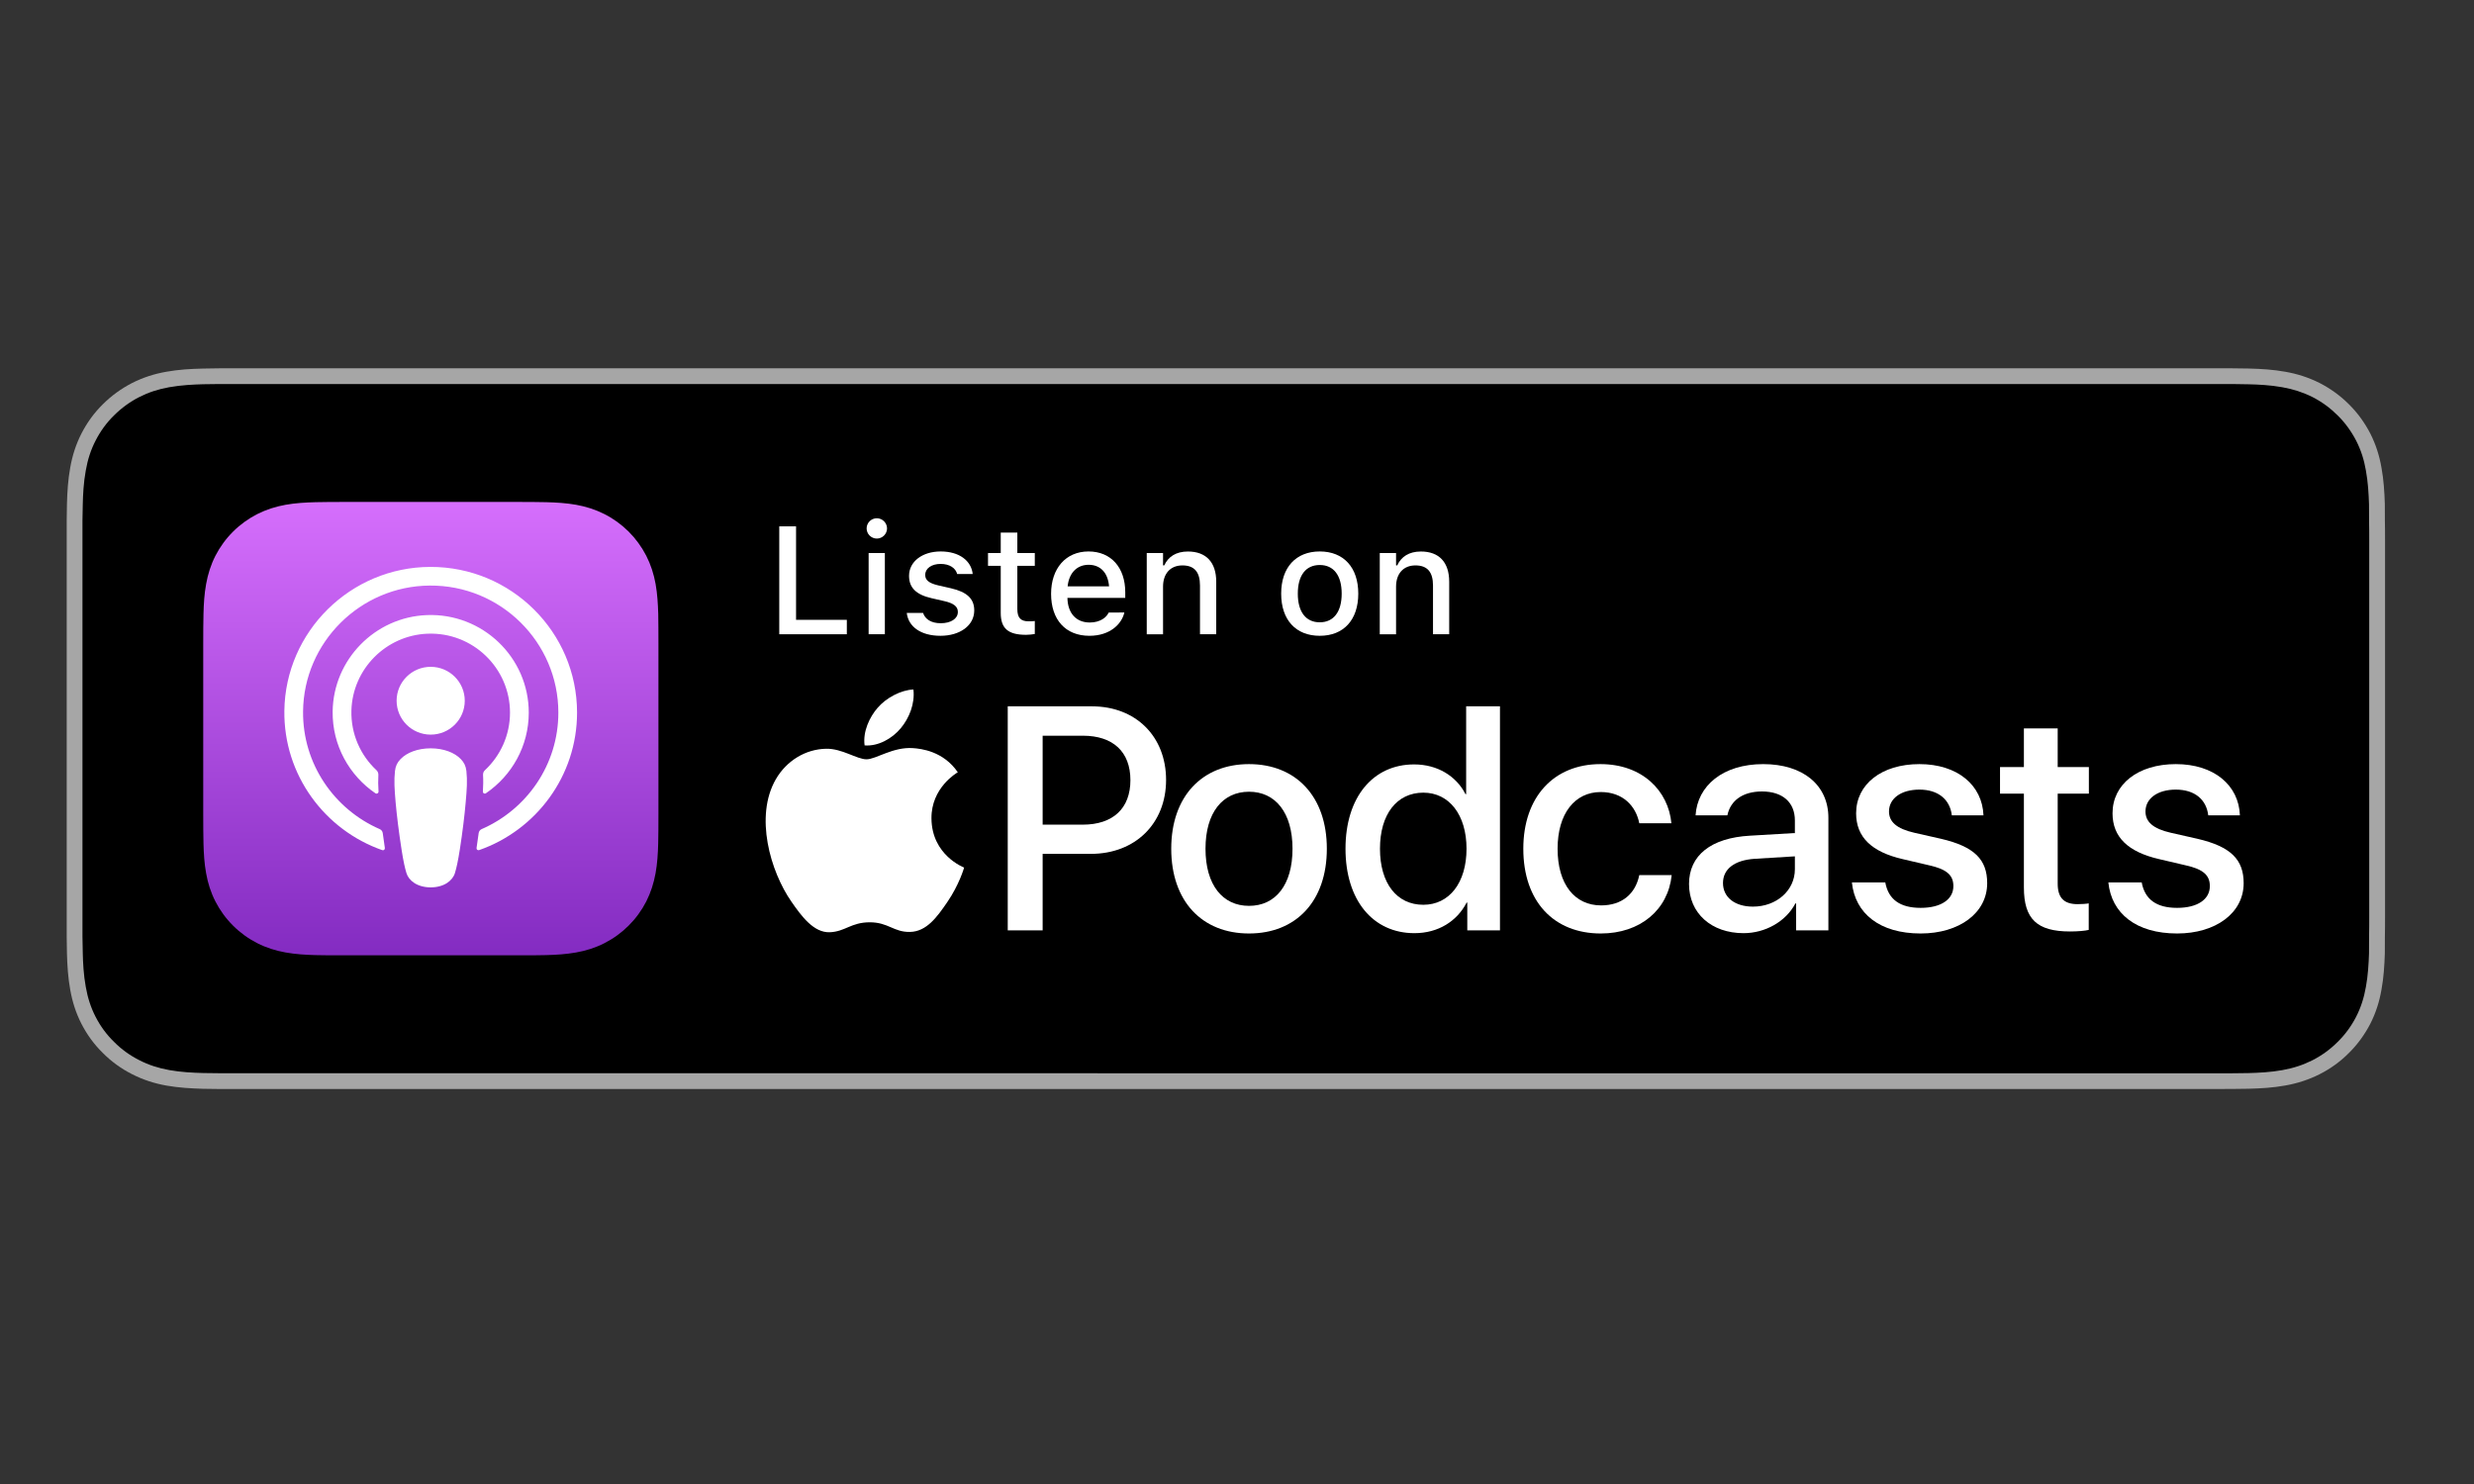
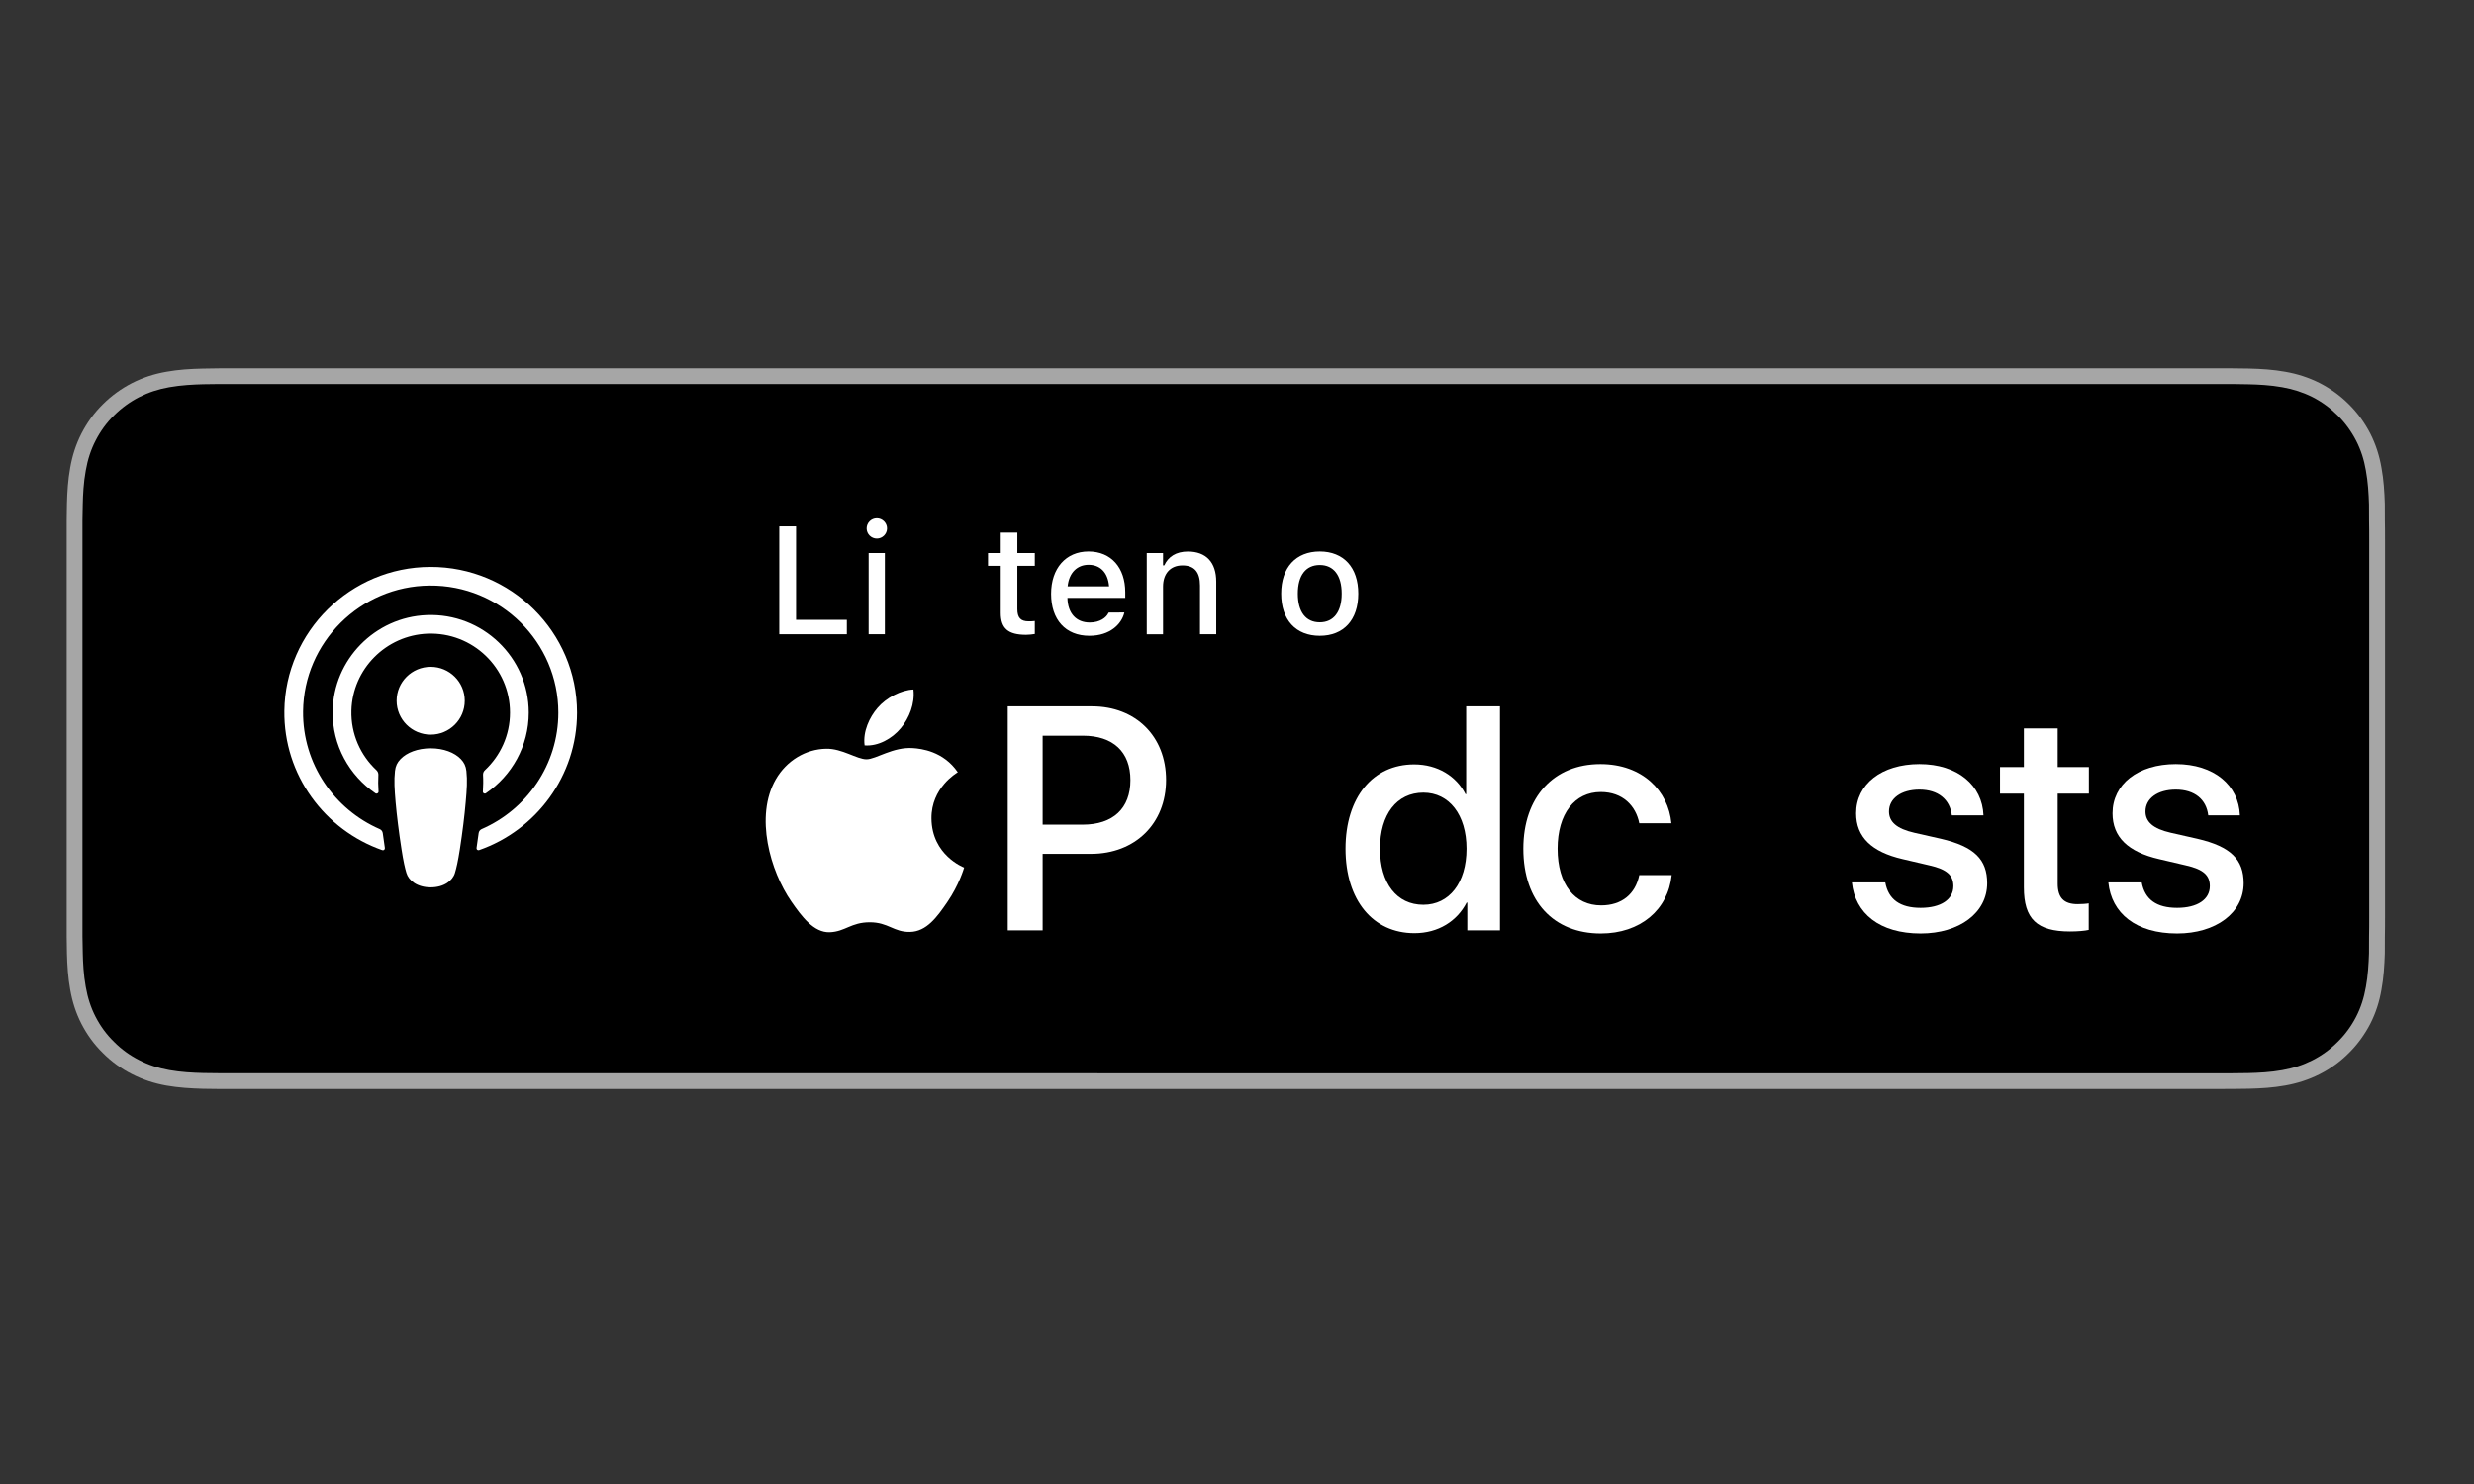
<svg xmlns="http://www.w3.org/2000/svg" width="250" zoomAndPan="magnify" viewBox="0 0 187.5 112.5" height="150" preserveAspectRatio="xMidYMid meet" version="1.0">
  <rect x="0" y="0" width="187.5" height="112.5" fill="#333333" stroke="none" />
  <defs>
    <clipPath id="f3732efc42">
      <path d="M 5 27.918 L 181 27.918 L 181 83 L 5 83 Z M 5 27.918 " clip-rule="nonzero" />
    </clipPath>
    <clipPath id="b95532a144">
-       <path d="M 15 38 L 50 38 L 50 73 L 15 73 Z M 15 38 " clip-rule="nonzero" />
-     </clipPath>
+       </clipPath>
    <clipPath id="87459ae546">
      <path d="M 49.902 48.805 C 49.902 48.391 49.902 47.984 49.898 47.57 C 49.898 47.227 49.895 46.879 49.887 46.535 C 49.863 45.781 49.82 45.023 49.688 44.277 C 49.551 43.52 49.328 42.816 48.977 42.129 C 48.629 41.453 48.18 40.836 47.645 40.301 C 47.105 39.766 46.488 39.316 45.809 38.973 C 45.121 38.625 44.414 38.402 43.656 38.266 C 42.906 38.133 42.145 38.09 41.391 38.07 C 41.043 38.059 40.695 38.055 40.348 38.055 C 39.938 38.051 39.523 38.051 39.113 38.051 L 26.195 38.051 C 25.781 38.051 25.371 38.051 24.957 38.055 C 24.613 38.059 24.266 38.059 23.918 38.07 C 23.164 38.09 22.398 38.133 21.652 38.266 C 20.895 38.402 20.188 38.625 19.496 38.973 C 18.82 39.32 18.199 39.766 17.664 40.301 C 17.125 40.836 16.676 41.453 16.328 42.129 C 15.977 42.816 15.758 43.52 15.621 44.277 C 15.484 45.02 15.441 45.781 15.422 46.535 C 15.41 46.879 15.406 47.227 15.406 47.57 C 15.402 47.984 15.402 48.391 15.402 48.805 L 15.402 61.672 C 15.402 62.082 15.402 62.492 15.406 62.902 C 15.406 63.25 15.41 63.594 15.422 63.941 C 15.441 64.691 15.484 65.453 15.621 66.199 C 15.754 66.953 15.977 67.656 16.328 68.344 C 16.676 69.02 17.125 69.637 17.664 70.172 C 18.199 70.707 18.82 71.156 19.496 71.5 C 20.188 71.852 20.891 72.07 21.652 72.207 C 22.398 72.34 23.16 72.387 23.918 72.406 C 24.262 72.414 24.609 72.418 24.957 72.422 C 25.371 72.422 25.781 72.422 26.195 72.422 L 39.109 72.422 C 39.523 72.422 39.934 72.422 40.348 72.422 C 40.695 72.418 41.039 72.414 41.387 72.406 C 42.145 72.387 42.906 72.34 43.652 72.207 C 44.41 72.074 45.117 71.852 45.809 71.5 C 46.484 71.156 47.105 70.707 47.641 70.172 C 48.18 69.637 48.629 69.02 48.977 68.344 C 49.324 67.656 49.547 66.953 49.684 66.199 C 49.82 65.453 49.863 64.695 49.883 63.941 C 49.895 63.594 49.898 63.25 49.898 62.902 C 49.902 62.492 49.902 62.082 49.902 61.672 Z M 49.902 48.805 " clip-rule="nonzero" />
    </clipPath>
    <linearGradient x1="20.13" gradientTransform="matrix(1.371, 0, 0, 1.366, 5.054, 27.919)" y1="7.418" x2="20.13" gradientUnits="userSpaceOnUse" y2="32.583" id="5254d0f497">
      <stop stop-opacity="1" stop-color="rgb(83.499%, 43.1%, 98.799%)" offset="0" />
      <stop stop-opacity="1" stop-color="rgb(83.374%, 42.996%, 98.709%)" offset="0.008" />
      <stop stop-opacity="1" stop-color="rgb(83.122%, 42.792%, 98.529%)" offset="0.016" />
      <stop stop-opacity="1" stop-color="rgb(82.872%, 42.587%, 98.347%)" offset="0.023" />
      <stop stop-opacity="1" stop-color="rgb(82.622%, 42.383%, 98.167%)" offset="0.031" />
      <stop stop-opacity="1" stop-color="rgb(82.37%, 42.178%, 97.987%)" offset="0.039" />
      <stop stop-opacity="1" stop-color="rgb(82.12%, 41.974%, 97.806%)" offset="0.047" />
      <stop stop-opacity="1" stop-color="rgb(81.87%, 41.768%, 97.626%)" offset="0.055" />
      <stop stop-opacity="1" stop-color="rgb(81.618%, 41.563%, 97.446%)" offset="0.062" />
      <stop stop-opacity="1" stop-color="rgb(81.367%, 41.359%, 97.266%)" offset="0.07" />
      <stop stop-opacity="1" stop-color="rgb(81.116%, 41.154%, 97.084%)" offset="0.078" />
      <stop stop-opacity="1" stop-color="rgb(80.865%, 40.95%, 96.904%)" offset="0.086" />
      <stop stop-opacity="1" stop-color="rgb(80.615%, 40.746%, 96.724%)" offset="0.094" />
      <stop stop-opacity="1" stop-color="rgb(80.363%, 40.541%, 96.542%)" offset="0.102" />
      <stop stop-opacity="1" stop-color="rgb(80.113%, 40.335%, 96.362%)" offset="0.109" />
      <stop stop-opacity="1" stop-color="rgb(79.863%, 40.131%, 96.182%)" offset="0.117" />
      <stop stop-opacity="1" stop-color="rgb(79.611%, 39.926%, 96.002%)" offset="0.125" />
      <stop stop-opacity="1" stop-color="rgb(79.361%, 39.722%, 95.821%)" offset="0.133" />
      <stop stop-opacity="1" stop-color="rgb(79.111%, 39.517%, 95.641%)" offset="0.141" />
      <stop stop-opacity="1" stop-color="rgb(78.859%, 39.313%, 95.461%)" offset="0.148" />
      <stop stop-opacity="1" stop-color="rgb(78.609%, 39.108%, 95.28%)" offset="0.156" />
      <stop stop-opacity="1" stop-color="rgb(78.358%, 38.902%, 95.099%)" offset="0.164" />
      <stop stop-opacity="1" stop-color="rgb(78.107%, 38.698%, 94.919%)" offset="0.172" />
      <stop stop-opacity="1" stop-color="rgb(77.856%, 38.493%, 94.739%)" offset="0.18" />
      <stop stop-opacity="1" stop-color="rgb(77.605%, 38.289%, 94.557%)" offset="0.188" />
      <stop stop-opacity="1" stop-color="rgb(77.354%, 38.084%, 94.377%)" offset="0.195" />
      <stop stop-opacity="1" stop-color="rgb(77.104%, 37.88%, 94.197%)" offset="0.203" />
      <stop stop-opacity="1" stop-color="rgb(76.852%, 37.674%, 94.017%)" offset="0.211" />
      <stop stop-opacity="1" stop-color="rgb(76.602%, 37.469%, 93.835%)" offset="0.219" />
      <stop stop-opacity="1" stop-color="rgb(76.352%, 37.265%, 93.655%)" offset="0.227" />
      <stop stop-opacity="1" stop-color="rgb(76.1%, 37.061%, 93.475%)" offset="0.234" />
      <stop stop-opacity="1" stop-color="rgb(75.85%, 36.856%, 93.294%)" offset="0.242" />
      <stop stop-opacity="1" stop-color="rgb(75.6%, 36.652%, 93.114%)" offset="0.25" />
      <stop stop-opacity="1" stop-color="rgb(75.348%, 36.447%, 92.934%)" offset="0.258" />
      <stop stop-opacity="1" stop-color="rgb(75.098%, 36.241%, 92.754%)" offset="0.266" />
      <stop stop-opacity="1" stop-color="rgb(74.847%, 36.037%, 92.572%)" offset="0.273" />
      <stop stop-opacity="1" stop-color="rgb(74.596%, 35.832%, 92.392%)" offset="0.281" />
      <stop stop-opacity="1" stop-color="rgb(74.345%, 35.628%, 92.212%)" offset="0.289" />
      <stop stop-opacity="1" stop-color="rgb(74.094%, 35.423%, 92.032%)" offset="0.297" />
      <stop stop-opacity="1" stop-color="rgb(73.843%, 35.219%, 91.85%)" offset="0.305" />
      <stop stop-opacity="1" stop-color="rgb(73.593%, 35.014%, 91.67%)" offset="0.312" />
      <stop stop-opacity="1" stop-color="rgb(73.341%, 34.808%, 91.49%)" offset="0.32" />
      <stop stop-opacity="1" stop-color="rgb(73.091%, 34.604%, 91.309%)" offset="0.328" />
      <stop stop-opacity="1" stop-color="rgb(72.841%, 34.399%, 91.129%)" offset="0.336" />
      <stop stop-opacity="1" stop-color="rgb(72.589%, 34.195%, 90.948%)" offset="0.344" />
      <stop stop-opacity="1" stop-color="rgb(72.339%, 33.99%, 90.768%)" offset="0.352" />
      <stop stop-opacity="1" stop-color="rgb(72.089%, 33.786%, 90.587%)" offset="0.359" />
      <stop stop-opacity="1" stop-color="rgb(71.837%, 33.582%, 90.407%)" offset="0.367" />
      <stop stop-opacity="1" stop-color="rgb(71.587%, 33.376%, 90.227%)" offset="0.375" />
      <stop stop-opacity="1" stop-color="rgb(71.335%, 33.171%, 90.047%)" offset="0.383" />
      <stop stop-opacity="1" stop-color="rgb(71.085%, 32.967%, 89.865%)" offset="0.391" />
      <stop stop-opacity="1" stop-color="rgb(70.834%, 32.762%, 89.685%)" offset="0.398" />
      <stop stop-opacity="1" stop-color="rgb(70.583%, 32.558%, 89.505%)" offset="0.406" />
      <stop stop-opacity="1" stop-color="rgb(70.332%, 32.353%, 89.323%)" offset="0.414" />
      <stop stop-opacity="1" stop-color="rgb(70.082%, 32.147%, 89.143%)" offset="0.422" />
      <stop stop-opacity="1" stop-color="rgb(69.83%, 31.943%, 88.963%)" offset="0.43" />
      <stop stop-opacity="1" stop-color="rgb(69.58%, 31.738%, 88.783%)" offset="0.438" />
      <stop stop-opacity="1" stop-color="rgb(69.33%, 31.534%, 88.602%)" offset="0.445" />
      <stop stop-opacity="1" stop-color="rgb(69.078%, 31.329%, 88.422%)" offset="0.453" />
      <stop stop-opacity="1" stop-color="rgb(68.828%, 31.125%, 88.242%)" offset="0.461" />
      <stop stop-opacity="1" stop-color="rgb(68.578%, 30.92%, 88.06%)" offset="0.469" />
      <stop stop-opacity="1" stop-color="rgb(68.326%, 30.714%, 87.88%)" offset="0.477" />
      <stop stop-opacity="1" stop-color="rgb(68.076%, 30.51%, 87.7%)" offset="0.484" />
      <stop stop-opacity="1" stop-color="rgb(67.824%, 30.305%, 87.52%)" offset="0.492" />
      <stop stop-opacity="1" stop-color="rgb(67.574%, 30.101%, 87.338%)" offset="0.5" />
      <stop stop-opacity="1" stop-color="rgb(67.323%, 29.897%, 87.158%)" offset="0.508" />
      <stop stop-opacity="1" stop-color="rgb(67.072%, 29.692%, 86.978%)" offset="0.516" />
      <stop stop-opacity="1" stop-color="rgb(66.821%, 29.488%, 86.798%)" offset="0.523" />
      <stop stop-opacity="1" stop-color="rgb(66.571%, 29.282%, 86.617%)" offset="0.531" />
      <stop stop-opacity="1" stop-color="rgb(66.319%, 29.077%, 86.436%)" offset="0.539" />
      <stop stop-opacity="1" stop-color="rgb(66.069%, 28.873%, 86.256%)" offset="0.547" />
      <stop stop-opacity="1" stop-color="rgb(65.819%, 28.668%, 86.075%)" offset="0.555" />
      <stop stop-opacity="1" stop-color="rgb(65.567%, 28.464%, 85.895%)" offset="0.562" />
      <stop stop-opacity="1" stop-color="rgb(65.317%, 28.259%, 85.715%)" offset="0.57" />
      <stop stop-opacity="1" stop-color="rgb(65.067%, 28.053%, 85.535%)" offset="0.578" />
      <stop stop-opacity="1" stop-color="rgb(64.815%, 27.849%, 85.353%)" offset="0.586" />
      <stop stop-opacity="1" stop-color="rgb(64.565%, 27.644%, 85.173%)" offset="0.594" />
      <stop stop-opacity="1" stop-color="rgb(64.313%, 27.44%, 84.993%)" offset="0.602" />
      <stop stop-opacity="1" stop-color="rgb(64.062%, 27.235%, 84.811%)" offset="0.609" />
      <stop stop-opacity="1" stop-color="rgb(63.812%, 27.031%, 84.631%)" offset="0.617" />
      <stop stop-opacity="1" stop-color="rgb(63.56%, 26.826%, 84.451%)" offset="0.625" />
      <stop stop-opacity="1" stop-color="rgb(63.31%, 26.62%, 84.271%)" offset="0.633" />
      <stop stop-opacity="1" stop-color="rgb(63.06%, 26.416%, 84.09%)" offset="0.641" />
      <stop stop-opacity="1" stop-color="rgb(62.808%, 26.212%, 83.91%)" offset="0.648" />
      <stop stop-opacity="1" stop-color="rgb(62.558%, 26.007%, 83.73%)" offset="0.656" />
      <stop stop-opacity="1" stop-color="rgb(62.308%, 25.803%, 83.549%)" offset="0.664" />
      <stop stop-opacity="1" stop-color="rgb(62.056%, 25.598%, 83.368%)" offset="0.672" />
      <stop stop-opacity="1" stop-color="rgb(61.806%, 25.394%, 83.188%)" offset="0.68" />
      <stop stop-opacity="1" stop-color="rgb(61.555%, 25.188%, 83.008%)" offset="0.688" />
      <stop stop-opacity="1" stop-color="rgb(61.304%, 24.983%, 82.826%)" offset="0.695" />
      <stop stop-opacity="1" stop-color="rgb(61.053%, 24.779%, 82.646%)" offset="0.703" />
      <stop stop-opacity="1" stop-color="rgb(60.802%, 24.574%, 82.466%)" offset="0.711" />
      <stop stop-opacity="1" stop-color="rgb(60.551%, 24.37%, 82.286%)" offset="0.719" />
      <stop stop-opacity="1" stop-color="rgb(60.301%, 24.165%, 82.104%)" offset="0.727" />
      <stop stop-opacity="1" stop-color="rgb(60.049%, 23.959%, 81.924%)" offset="0.734" />
      <stop stop-opacity="1" stop-color="rgb(59.799%, 23.755%, 81.744%)" offset="0.742" />
      <stop stop-opacity="1" stop-color="rgb(59.549%, 23.55%, 81.564%)" offset="0.75" />
      <stop stop-opacity="1" stop-color="rgb(59.297%, 23.346%, 81.383%)" offset="0.758" />
      <stop stop-opacity="1" stop-color="rgb(59.047%, 23.141%, 81.203%)" offset="0.766" />
      <stop stop-opacity="1" stop-color="rgb(58.797%, 22.937%, 81.023%)" offset="0.773" />
      <stop stop-opacity="1" stop-color="rgb(58.545%, 22.733%, 80.841%)" offset="0.781" />
      <stop stop-opacity="1" stop-color="rgb(58.295%, 22.527%, 80.661%)" offset="0.789" />
      <stop stop-opacity="1" stop-color="rgb(58.043%, 22.322%, 80.481%)" offset="0.797" />
      <stop stop-opacity="1" stop-color="rgb(57.793%, 22.118%, 80.301%)" offset="0.805" />
      <stop stop-opacity="1" stop-color="rgb(57.542%, 21.913%, 80.119%)" offset="0.812" />
      <stop stop-opacity="1" stop-color="rgb(57.291%, 21.709%, 79.939%)" offset="0.82" />
      <stop stop-opacity="1" stop-color="rgb(57.04%, 21.504%, 79.759%)" offset="0.828" />
      <stop stop-opacity="1" stop-color="rgb(56.79%, 21.3%, 79.578%)" offset="0.836" />
      <stop stop-opacity="1" stop-color="rgb(56.538%, 21.094%, 79.398%)" offset="0.844" />
      <stop stop-opacity="1" stop-color="rgb(56.288%, 20.889%, 79.218%)" offset="0.852" />
      <stop stop-opacity="1" stop-color="rgb(56.038%, 20.685%, 79.037%)" offset="0.859" />
      <stop stop-opacity="1" stop-color="rgb(55.786%, 20.48%, 78.856%)" offset="0.867" />
      <stop stop-opacity="1" stop-color="rgb(55.536%, 20.276%, 78.676%)" offset="0.875" />
      <stop stop-opacity="1" stop-color="rgb(55.286%, 20.071%, 78.496%)" offset="0.883" />
      <stop stop-opacity="1" stop-color="rgb(55.034%, 19.865%, 78.316%)" offset="0.891" />
      <stop stop-opacity="1" stop-color="rgb(54.784%, 19.661%, 78.134%)" offset="0.898" />
      <stop stop-opacity="1" stop-color="rgb(54.532%, 19.456%, 77.954%)" offset="0.906" />
      <stop stop-opacity="1" stop-color="rgb(54.282%, 19.252%, 77.774%)" offset="0.914" />
      <stop stop-opacity="1" stop-color="rgb(54.031%, 19.048%, 77.592%)" offset="0.922" />
      <stop stop-opacity="1" stop-color="rgb(53.78%, 18.843%, 77.412%)" offset="0.93" />
      <stop stop-opacity="1" stop-color="rgb(53.529%, 18.639%, 77.232%)" offset="0.938" />
      <stop stop-opacity="1" stop-color="rgb(53.279%, 18.433%, 77.052%)" offset="0.945" />
      <stop stop-opacity="1" stop-color="rgb(53.027%, 18.228%, 76.871%)" offset="0.953" />
      <stop stop-opacity="1" stop-color="rgb(52.777%, 18.024%, 76.691%)" offset="0.961" />
      <stop stop-opacity="1" stop-color="rgb(52.527%, 17.819%, 76.511%)" offset="0.969" />
      <stop stop-opacity="1" stop-color="rgb(52.275%, 17.615%, 76.329%)" offset="0.977" />
      <stop stop-opacity="1" stop-color="rgb(52.025%, 17.41%, 76.149%)" offset="0.984" />
      <stop stop-opacity="1" stop-color="rgb(51.775%, 17.206%, 75.969%)" offset="0.992" />
      <stop stop-opacity="1" stop-color="rgb(51.524%, 17.001%, 75.789%)" offset="1" />
    </linearGradient>
  </defs>
  <g clip-path="url(#f3732efc42)">
    <path fill="#a6a6a6" d="M 167.691 27.918 L 18.125 27.918 C 17.625 27.918 17.129 27.918 16.625 27.922 C 16.207 27.926 15.789 27.934 15.367 27.941 C 14.453 27.961 13.531 28.016 12.617 28.18 C 11.699 28.34 10.848 28.613 10.012 29.035 C 9.191 29.457 8.441 30 7.793 30.648 C 7.137 31.293 6.594 32.043 6.176 32.859 C 5.75 33.691 5.48 34.547 5.32 35.461 C 5.156 36.367 5.098 37.281 5.074 38.195 C 5.062 38.613 5.062 39.035 5.055 39.453 C 5.055 39.949 5.055 40.445 5.055 40.945 L 5.055 69.531 C 5.055 70.035 5.055 70.527 5.055 71.023 C 5.062 71.449 5.062 71.859 5.074 72.285 C 5.098 73.199 5.156 74.113 5.32 75.02 C 5.48 75.934 5.75 76.793 6.176 77.621 C 6.594 78.434 7.137 79.184 7.793 79.824 C 8.441 80.477 9.191 81.02 10.012 81.434 C 10.848 81.859 11.699 82.133 12.617 82.297 C 13.531 82.457 14.453 82.512 15.367 82.539 C 15.789 82.547 16.207 82.555 16.625 82.555 C 17.129 82.555 17.625 82.555 18.125 82.555 L 167.691 82.555 C 168.184 82.555 168.688 82.555 169.18 82.551 C 169.598 82.551 170.023 82.547 170.441 82.535 C 171.363 82.512 172.281 82.457 173.184 82.293 C 174.105 82.129 174.957 81.859 175.801 81.434 C 176.621 81.02 177.371 80.477 178.02 79.824 C 178.672 79.18 179.215 78.43 179.637 77.617 C 180.059 76.789 180.332 75.934 180.488 75.016 C 180.656 74.113 180.711 73.199 180.742 72.281 C 180.746 71.859 180.746 71.449 180.746 71.023 C 180.758 70.527 180.758 70.035 180.758 69.527 L 180.758 40.945 C 180.758 40.445 180.758 39.949 180.746 39.453 C 180.746 39.035 180.746 38.613 180.742 38.195 C 180.711 37.281 180.656 36.363 180.488 35.461 C 180.332 34.547 180.059 33.691 179.637 32.859 C 179.215 32.043 178.672 31.293 178.02 30.648 C 177.371 30 176.621 29.457 175.801 29.035 C 174.957 28.613 174.105 28.34 173.184 28.18 C 172.281 28.016 171.363 27.961 170.441 27.938 C 170.023 27.93 169.598 27.922 169.18 27.922 C 168.684 27.918 168.184 27.918 167.691 27.918 Z M 167.691 27.918 " fill-opacity="1" fill-rule="nonzero" />
  </g>
  <path fill="#000000" d="M 16.633 81.359 C 16.215 81.359 15.809 81.355 15.395 81.344 C 14.625 81.324 13.719 81.281 12.832 81.121 C 11.996 80.973 11.25 80.727 10.559 80.371 C 9.844 80.012 9.203 79.547 8.645 78.984 C 8.074 78.43 7.609 77.793 7.242 77.078 C 6.887 76.387 6.645 75.648 6.5 74.812 C 6.332 73.895 6.289 72.965 6.273 72.254 C 6.262 71.965 6.25 71.004 6.25 71.004 L 6.25 39.453 C 6.25 39.453 6.262 38.508 6.273 38.23 C 6.289 37.516 6.332 36.582 6.5 35.672 C 6.645 34.836 6.887 34.094 7.242 33.406 C 7.609 32.688 8.074 32.047 8.637 31.496 C 9.203 30.93 9.848 30.461 10.559 30.098 C 11.262 29.742 12.004 29.5 12.824 29.355 C 13.746 29.191 14.684 29.148 15.395 29.129 L 16.633 29.113 L 169.172 29.113 L 170.422 29.133 C 171.125 29.148 172.062 29.191 172.969 29.355 C 173.797 29.5 174.543 29.742 175.262 30.102 C 175.965 30.461 176.605 30.93 177.168 31.492 C 177.73 32.047 178.199 32.691 178.57 33.41 C 178.926 34.105 179.168 34.848 179.305 35.66 C 179.465 36.523 179.516 37.406 179.543 38.238 C 179.547 38.625 179.547 39.039 179.547 39.453 C 179.559 39.965 179.559 40.453 179.559 40.945 L 179.559 69.531 C 179.559 70.027 179.559 70.512 179.547 71 C 179.547 71.445 179.547 71.852 179.543 72.27 C 179.516 73.074 179.465 73.957 179.309 74.805 C 179.164 75.641 178.926 76.379 178.566 77.082 C 178.199 77.793 177.73 78.434 177.176 78.977 C 176.609 79.547 175.965 80.016 175.258 80.375 C 174.547 80.734 173.82 80.973 172.969 81.125 C 172.09 81.285 171.184 81.328 170.406 81.348 C 170.004 81.359 169.586 81.363 169.176 81.363 L 167.691 81.367 Z M 16.633 81.359 " fill-opacity="1" fill-rule="nonzero" />
  <g clip-path="url(#b95532a144)">
    <g clip-path="url(#87459ae546)">
      <path fill="url(#5254d0f497)" d="M 15.402 38.051 L 15.402 72.422 L 49.902 72.422 L 49.902 38.051 Z M 15.402 38.051 " fill-rule="nonzero" />
    </g>
  </g>
  <path fill="#ffffff" d="M 32.641 50.551 C 34.066 50.551 35.223 51.703 35.223 53.121 C 35.223 54.543 34.066 55.691 32.641 55.691 C 31.215 55.691 30.059 54.539 30.059 53.121 C 30.059 51.703 31.215 50.551 32.641 50.551 Z M 40.074 54.023 C 40.074 56.562 38.785 58.805 36.824 60.137 C 36.723 60.207 36.586 60.129 36.598 60.008 C 36.625 59.559 36.633 59.156 36.609 58.746 C 36.602 58.609 36.652 58.48 36.754 58.387 C 37.922 57.293 38.652 55.742 38.652 54.023 C 38.652 50.641 35.828 47.906 32.406 48.039 C 29.254 48.16 26.715 50.723 26.633 53.863 C 26.586 55.645 27.324 57.262 28.531 58.387 C 28.629 58.48 28.684 58.613 28.676 58.746 C 28.652 59.156 28.66 59.559 28.688 60.008 C 28.691 60.129 28.559 60.207 28.457 60.141 C 26.473 58.789 25.176 56.504 25.211 53.93 C 25.262 50.008 28.414 46.781 32.348 46.629 C 36.578 46.465 40.074 49.844 40.074 54.023 Z M 32.609 42.977 C 38.742 42.957 43.734 47.922 43.734 54.023 C 43.734 58.832 40.629 62.934 36.312 64.445 C 36.207 64.484 36.098 64.395 36.117 64.285 C 36.176 63.906 36.227 63.527 36.277 63.156 C 36.297 63.023 36.379 62.91 36.5 62.855 C 39.922 61.367 42.316 57.969 42.316 54.023 C 42.316 48.684 37.934 44.344 32.562 44.391 C 27.309 44.43 23.02 48.695 22.969 53.93 C 22.93 57.914 25.336 61.355 28.781 62.855 C 28.906 62.91 28.988 63.023 29.008 63.156 C 29.059 63.527 29.109 63.91 29.168 64.285 C 29.184 64.398 29.078 64.484 28.973 64.449 C 24.613 62.922 21.488 58.754 21.551 53.883 C 21.625 47.871 26.574 42.992 32.609 42.977 Z M 32.641 56.73 C 33.625 56.73 34.453 57.051 34.93 57.551 C 35.176 57.809 35.305 58.074 35.348 58.453 C 35.426 59.188 35.383 59.82 35.293 60.828 C 35.211 61.793 35.055 63.078 34.852 64.383 C 34.707 65.312 34.59 65.816 34.48 66.176 C 34.309 66.758 33.656 67.27 32.641 67.27 C 31.625 67.27 30.973 66.758 30.801 66.176 C 30.691 65.816 30.574 65.312 30.43 64.383 C 30.227 63.078 30.07 61.793 29.984 60.828 C 29.898 59.82 29.855 59.188 29.934 58.453 C 29.977 58.074 30.105 57.809 30.352 57.551 C 30.828 57.051 31.66 56.73 32.641 56.73 Z M 32.641 56.73 " fill-opacity="1" fill-rule="nonzero" />
  <path fill="#ffffff" d="M 82.762 53.547 C 86.07 53.547 88.375 55.82 88.375 59.125 C 88.375 62.445 86.023 64.73 82.68 64.73 L 79.02 64.73 L 79.02 70.531 L 76.375 70.531 L 76.375 53.547 Z M 79.02 62.516 L 82.055 62.516 C 84.359 62.516 85.672 61.281 85.672 59.141 C 85.672 56.996 84.359 55.773 82.07 55.773 L 79.02 55.773 Z M 79.02 62.516 " fill-opacity="1" fill-rule="nonzero" />
-   <path fill="#ffffff" d="M 88.766 64.34 C 88.766 60.363 91.117 57.926 94.66 57.926 C 98.207 57.926 100.559 60.363 100.559 64.34 C 100.559 68.328 98.219 70.766 94.66 70.766 C 91.105 70.766 88.766 68.328 88.766 64.34 Z M 97.957 64.34 C 97.957 61.598 96.656 60.02 94.66 60.02 C 92.664 60.02 91.363 61.598 91.363 64.34 C 91.363 67.094 92.664 68.672 94.66 68.672 C 96.668 68.672 97.957 67.094 97.957 64.34 Z M 97.957 64.34 " fill-opacity="1" fill-rule="nonzero" />
  <path fill="#ffffff" d="M 101.973 64.34 C 101.973 60.434 104.055 57.949 107.172 57.949 C 108.957 57.949 110.375 58.844 111.07 60.207 L 111.117 60.207 L 111.117 53.547 L 113.68 53.547 L 113.68 70.531 L 111.203 70.531 L 111.203 68.426 L 111.152 68.426 C 110.422 69.836 109.004 70.742 107.195 70.742 C 104.055 70.742 101.973 68.25 101.973 64.34 Z M 104.586 64.34 C 104.586 66.953 105.852 68.59 107.871 68.59 C 109.832 68.59 111.145 66.93 111.145 64.34 C 111.145 61.773 109.832 60.09 107.871 60.09 C 105.852 60.094 104.586 61.738 104.586 64.34 Z M 104.586 64.34 " fill-opacity="1" fill-rule="nonzero" />
  <path fill="#ffffff" d="M 124.238 62.41 C 123.98 61.094 122.988 60.043 121.32 60.043 C 119.348 60.043 118.047 61.68 118.047 64.34 C 118.047 67.059 119.359 68.637 121.344 68.637 C 122.914 68.637 123.945 67.777 124.238 66.34 L 126.695 66.34 C 126.422 68.977 124.309 70.766 121.32 70.766 C 117.762 70.766 115.449 68.344 115.449 64.34 C 115.449 60.41 117.766 57.926 121.297 57.926 C 124.496 57.926 126.445 59.973 126.672 62.41 Z M 124.238 62.41 " fill-opacity="1" fill-rule="nonzero" />
-   <path fill="#ffffff" d="M 128.008 67.012 C 128.008 64.844 129.676 63.516 132.629 63.352 L 136.031 63.152 L 136.031 62.199 C 136.031 60.82 135.098 60 133.539 60 C 132.062 60 131.141 60.703 130.914 61.812 L 128.504 61.812 C 128.645 59.574 130.559 57.926 133.633 57.926 C 136.645 57.926 138.57 59.516 138.57 61.996 L 138.57 70.531 L 136.125 70.531 L 136.125 68.492 L 136.066 68.492 C 135.344 69.871 133.773 70.742 132.141 70.742 C 129.711 70.742 128.008 69.238 128.008 67.012 Z M 136.031 65.895 L 136.031 64.918 L 132.969 65.105 C 131.445 65.211 130.582 65.883 130.582 66.941 C 130.582 68.023 131.48 68.73 132.852 68.73 C 134.637 68.73 136.031 67.508 136.031 65.895 Z M 136.031 65.895 " fill-opacity="1" fill-rule="nonzero" />
  <path fill="#ffffff" d="M 145.469 57.926 C 148.363 57.926 150.238 59.527 150.324 61.812 L 147.926 61.812 C 147.785 60.609 146.898 59.859 145.469 59.859 C 144.086 59.859 143.164 60.527 143.164 61.516 C 143.164 62.293 143.734 62.824 145.078 63.129 L 147.098 63.586 C 149.641 64.176 150.605 65.164 150.605 66.953 C 150.605 69.211 148.492 70.766 145.562 70.766 C 142.457 70.766 140.59 69.246 140.352 66.895 L 142.883 66.895 C 143.117 68.188 144.004 68.824 145.562 68.824 C 147.098 68.824 148.043 68.188 148.043 67.176 C 148.043 66.375 147.582 65.906 146.223 65.602 L 144.203 65.129 C 141.844 64.586 140.672 63.457 140.672 61.656 C 140.672 59.445 142.609 57.926 145.469 57.926 Z M 145.469 57.926 " fill-opacity="1" fill-rule="nonzero" />
  <path fill="#ffffff" d="M 155.949 55.219 L 155.949 58.148 L 158.312 58.148 L 158.312 60.164 L 155.949 60.164 L 155.949 66.988 C 155.949 68.062 156.422 68.543 157.461 68.543 C 157.719 68.543 158.133 68.52 158.301 68.484 L 158.301 70.496 C 158.016 70.566 157.449 70.613 156.883 70.613 C 154.367 70.613 153.387 69.66 153.387 67.273 L 153.387 60.164 L 151.578 60.164 L 151.578 58.148 L 153.387 58.148 L 153.387 55.219 Z M 155.949 55.219 " fill-opacity="1" fill-rule="nonzero" />
  <path fill="#ffffff" d="M 164.902 57.926 C 167.797 57.926 169.676 59.527 169.758 61.812 L 167.359 61.812 C 167.219 60.609 166.332 59.859 164.902 59.859 C 163.523 59.859 162.602 60.527 162.602 61.516 C 162.602 62.293 163.168 62.824 164.516 63.129 L 166.535 63.586 C 169.074 64.176 170.043 65.164 170.043 66.953 C 170.043 69.211 167.93 70.766 165 70.766 C 161.891 70.766 160.023 69.246 159.789 66.895 L 162.316 66.895 C 162.555 68.188 163.441 68.824 165 68.824 C 166.535 68.824 167.48 68.188 167.48 67.176 C 167.48 66.375 167.02 65.906 165.66 65.602 L 163.641 65.129 C 161.277 64.586 160.105 63.457 160.105 61.656 C 160.105 59.445 162.043 57.926 164.902 57.926 Z M 164.902 57.926 " fill-opacity="1" fill-rule="nonzero" />
  <path fill="#ffffff" d="M 69.203 56.715 C 67.684 56.602 66.391 57.562 65.672 57.562 C 64.941 57.562 63.816 56.738 62.621 56.762 C 61.055 56.785 59.609 57.672 58.801 59.07 C 57.172 61.887 58.387 66.059 59.973 68.344 C 60.746 69.461 61.672 70.719 62.891 70.672 C 64.059 70.625 64.5 69.918 65.918 69.918 C 67.328 69.918 67.73 70.672 68.965 70.648 C 70.227 70.625 71.023 69.512 71.793 68.387 C 72.684 67.09 73.051 65.836 73.07 65.77 C 73.043 65.758 70.617 64.832 70.594 62.047 C 70.57 59.719 72.5 58.598 72.59 58.543 C 71.492 56.938 69.801 56.758 69.203 56.715 Z M 69.203 56.715 " fill-opacity="1" fill-rule="nonzero" />
  <path fill="#ffffff" d="M 68.266 55.207 C 68.914 54.43 69.348 53.348 69.227 52.27 C 68.297 52.305 67.172 52.887 66.508 53.664 C 65.91 54.352 65.383 55.453 65.527 56.508 C 66.562 56.59 67.621 55.984 68.266 55.207 Z M 68.266 55.207 " fill-opacity="1" fill-rule="nonzero" />
  <path fill="#ffffff" d="M 59.059 39.902 L 60.332 39.902 L 60.332 46.988 L 64.18 46.988 L 64.18 48.082 L 59.059 48.082 Z M 59.059 39.902 " fill-opacity="1" fill-rule="nonzero" />
  <path fill="#ffffff" d="M 65.68 40.059 C 65.68 39.633 66.027 39.289 66.453 39.289 C 66.875 39.289 67.227 39.637 67.227 40.059 C 67.227 40.48 66.875 40.828 66.453 40.828 C 66.027 40.828 65.68 40.48 65.68 40.059 Z M 65.832 41.926 L 67.062 41.926 L 67.062 48.082 L 65.832 48.082 Z M 65.832 41.926 " fill-opacity="1" fill-rule="nonzero" />
-   <path fill="#ffffff" d="M 68.723 46.473 L 68.723 46.465 L 69.957 46.465 L 69.961 46.473 C 70.117 46.938 70.566 47.246 71.301 47.246 C 72.062 47.246 72.594 46.902 72.594 46.398 L 72.594 46.387 C 72.594 46 72.305 45.738 71.586 45.574 L 70.602 45.348 C 69.434 45.082 68.895 44.555 68.895 43.652 L 68.895 43.648 C 68.895 42.578 69.895 41.805 71.293 41.805 C 72.703 41.805 73.609 42.508 73.719 43.512 L 73.719 43.516 L 72.539 43.516 L 72.539 43.504 C 72.422 43.074 71.984 42.75 71.289 42.75 C 70.609 42.75 70.121 43.086 70.121 43.578 L 70.121 43.59 C 70.121 43.977 70.406 44.211 71.102 44.375 L 72.078 44.598 C 73.27 44.875 73.836 45.379 73.836 46.27 L 73.836 46.281 C 73.836 47.422 72.746 48.199 71.277 48.199 C 69.785 48.199 68.844 47.504 68.723 46.473 Z M 68.723 46.473 " fill-opacity="1" fill-rule="nonzero" />
  <path fill="#ffffff" d="M 75.844 46.461 L 75.844 42.895 L 74.879 42.895 L 74.879 41.926 L 75.844 41.926 L 75.844 40.375 L 77.102 40.375 L 77.102 41.926 L 78.426 41.926 L 78.426 42.895 L 77.102 42.895 L 77.102 46.168 C 77.102 46.828 77.352 47.102 77.961 47.102 C 78.148 47.102 78.254 47.098 78.426 47.078 L 78.426 48.062 C 78.227 48.094 78 48.125 77.762 48.125 C 76.402 48.121 75.844 47.645 75.844 46.461 Z M 75.844 46.461 " fill-opacity="1" fill-rule="nonzero" />
  <path fill="#ffffff" d="M 79.66 45.02 L 79.66 45.016 C 79.66 43.094 80.773 41.805 82.496 41.805 C 84.223 41.805 85.281 43.047 85.281 44.895 L 85.281 45.324 L 80.898 45.324 C 80.922 46.504 81.57 47.191 82.59 47.191 C 83.379 47.191 83.852 46.801 84 46.48 L 84.023 46.438 L 85.211 46.43 L 85.203 46.48 C 84.996 47.293 84.145 48.199 82.562 48.199 C 80.75 48.199 79.66 46.973 79.66 45.02 Z M 80.914 44.449 L 84.055 44.449 C 83.961 43.348 83.34 42.816 82.504 42.816 C 81.66 42.816 81.023 43.391 80.914 44.449 Z M 80.914 44.449 " fill-opacity="1" fill-rule="nonzero" />
  <path fill="#ffffff" d="M 86.91 41.926 L 88.145 41.926 L 88.145 42.859 L 88.238 42.859 C 88.539 42.203 89.129 41.809 90.027 41.809 C 91.41 41.809 92.176 42.629 92.176 44.098 L 92.176 48.082 L 90.945 48.082 L 90.945 44.387 C 90.945 43.367 90.52 42.863 89.613 42.863 C 88.707 42.863 88.145 43.48 88.145 44.473 L 88.145 48.086 L 86.91 48.086 Z M 86.91 41.926 " fill-opacity="1" fill-rule="nonzero" />
  <path fill="#ffffff" d="M 97.098 45.008 L 97.098 45 C 97.098 43.02 98.211 41.805 100.023 41.805 C 101.828 41.805 102.941 43.012 102.941 45 L 102.941 45.008 C 102.941 46.992 101.832 48.199 100.023 48.199 C 98.207 48.199 97.098 46.992 97.098 45.008 Z M 101.684 45.008 L 101.684 45 C 101.684 43.629 101.082 42.832 100.023 42.832 C 98.957 42.832 98.359 43.629 98.359 45 L 98.359 45.008 C 98.359 46.375 98.957 47.176 100.023 47.176 C 101.082 47.176 101.684 46.371 101.684 45.008 Z M 101.684 45.008 " fill-opacity="1" fill-rule="nonzero" />
-   <path fill="#ffffff" d="M 104.57 41.926 L 105.805 41.926 L 105.805 42.859 L 105.895 42.859 C 106.195 42.203 106.789 41.809 107.688 41.809 C 109.07 41.809 109.832 42.629 109.832 44.098 L 109.832 48.082 L 108.605 48.082 L 108.605 44.387 C 108.605 43.367 108.18 42.863 107.273 42.863 C 106.367 42.863 105.805 43.48 105.805 44.473 L 105.805 48.086 L 104.57 48.086 Z M 104.57 41.926 " fill-opacity="1" fill-rule="nonzero" />
</svg>